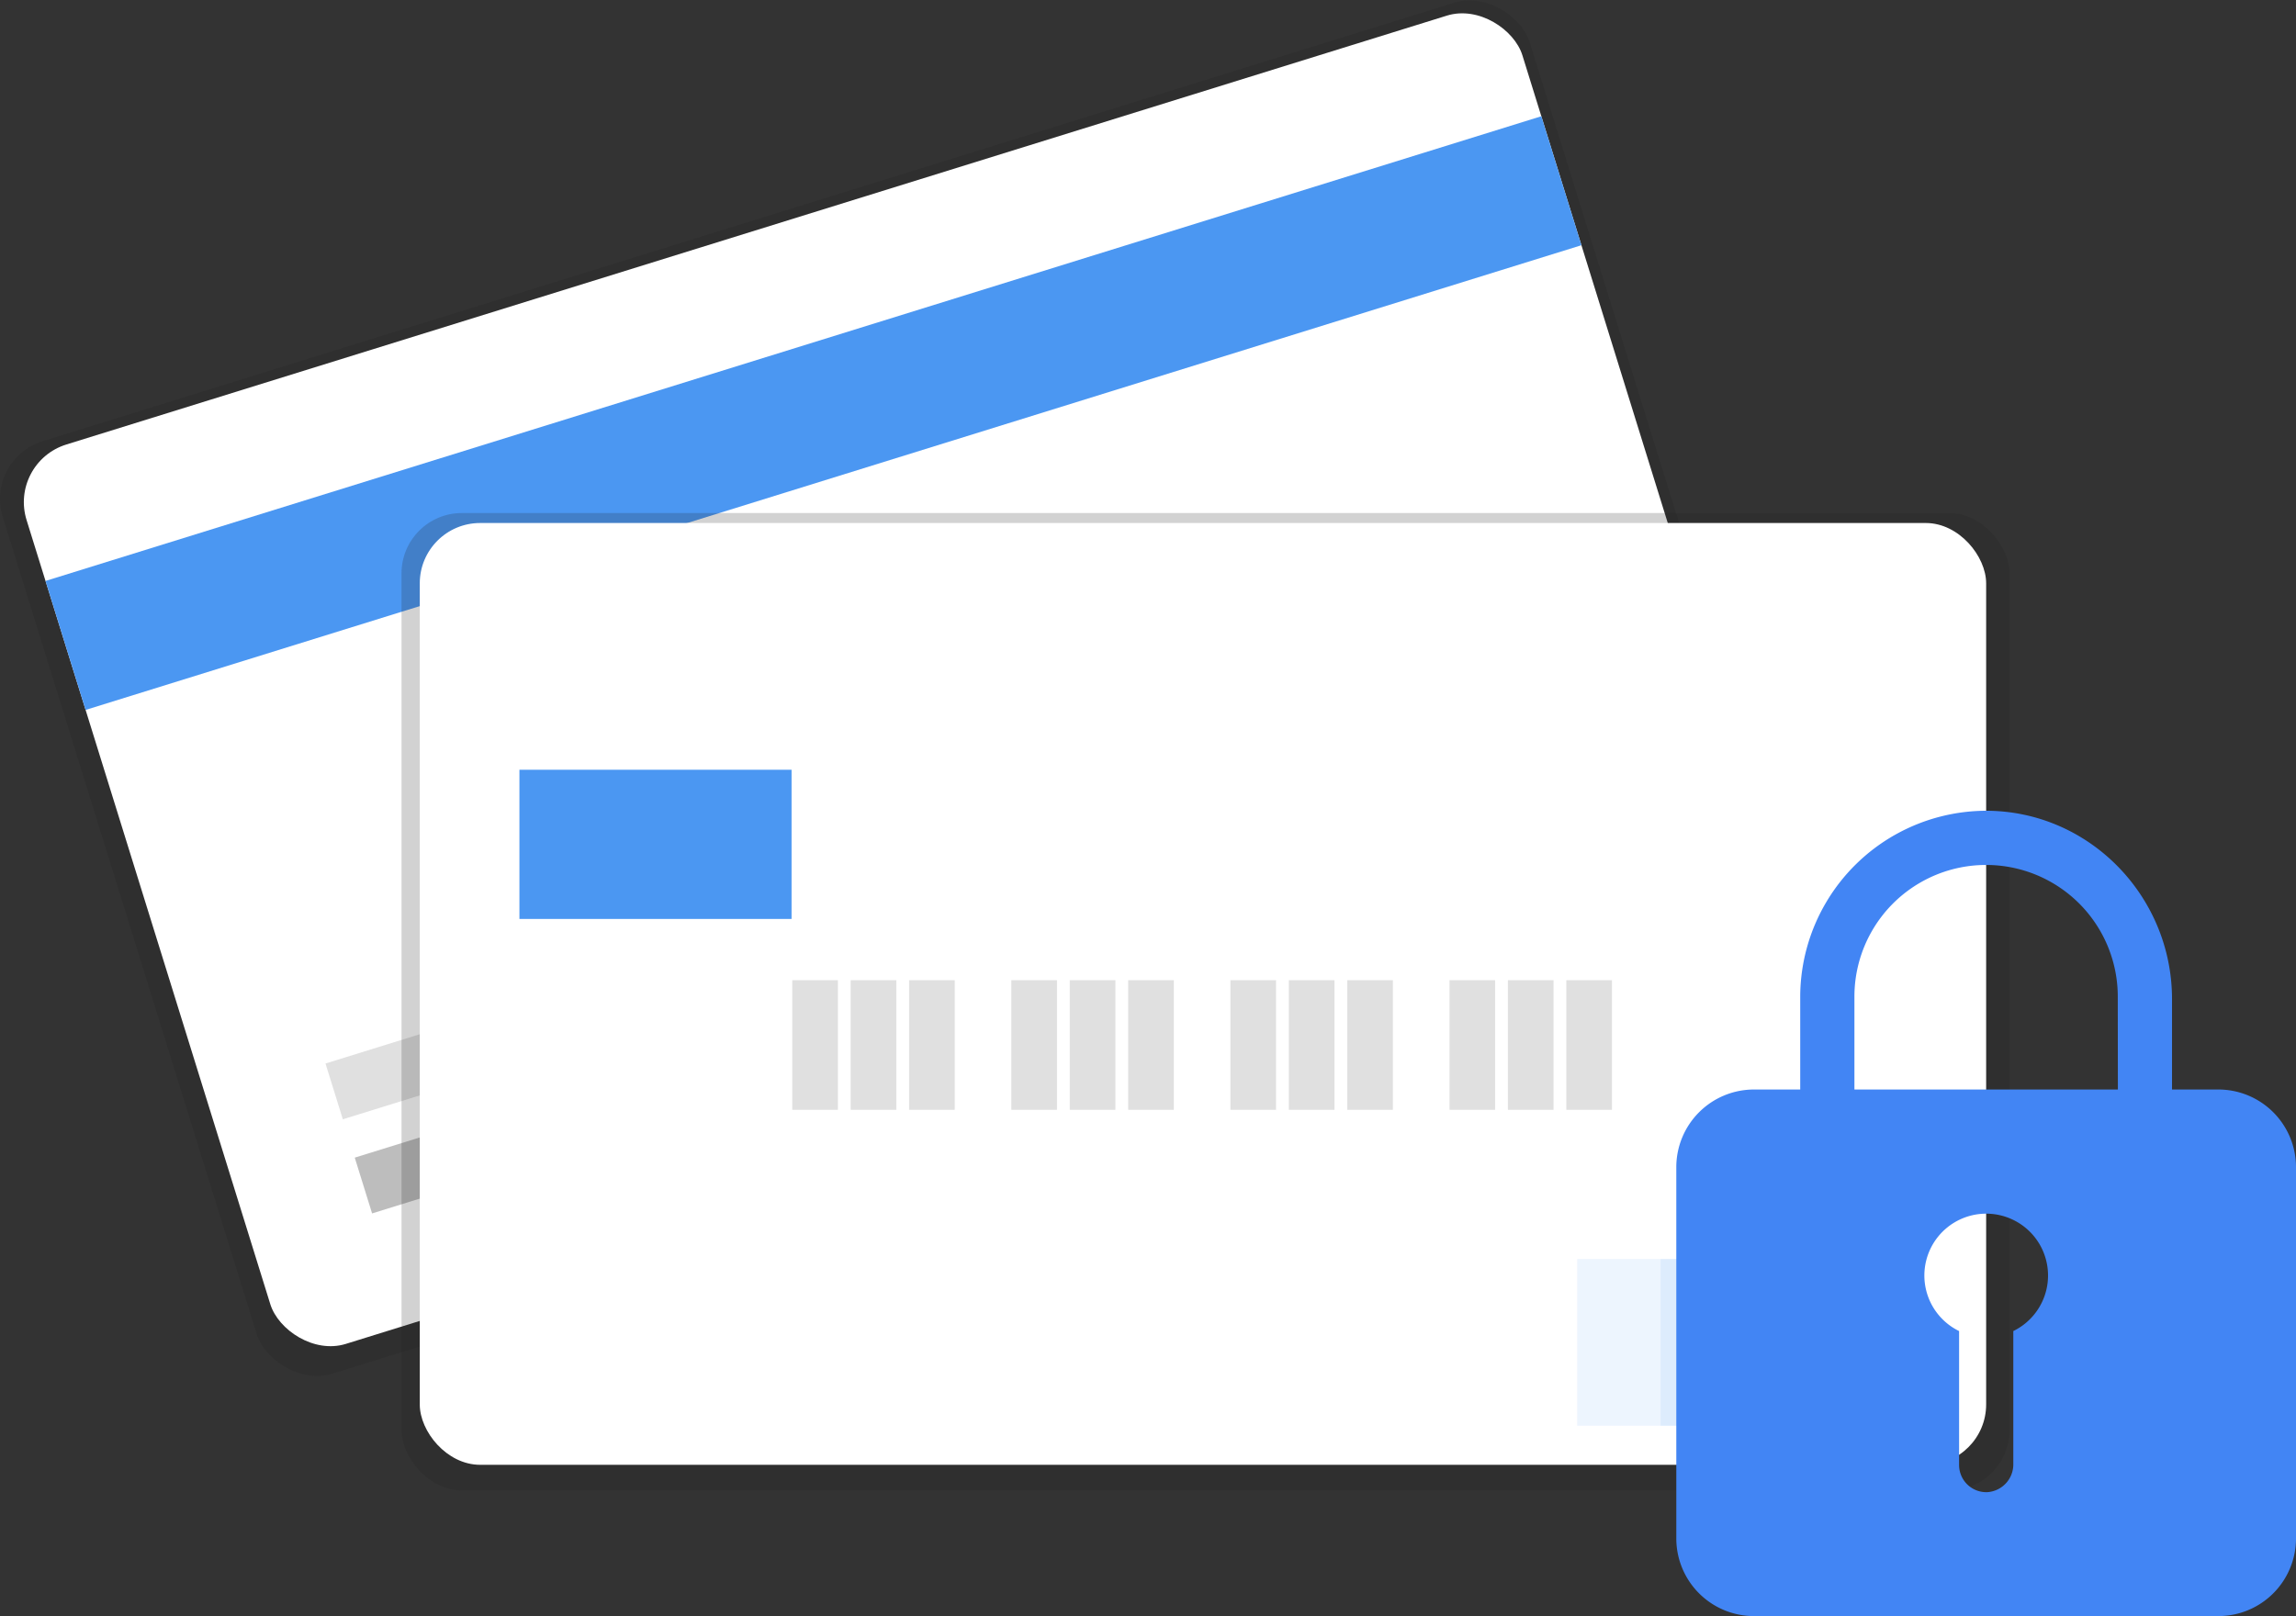
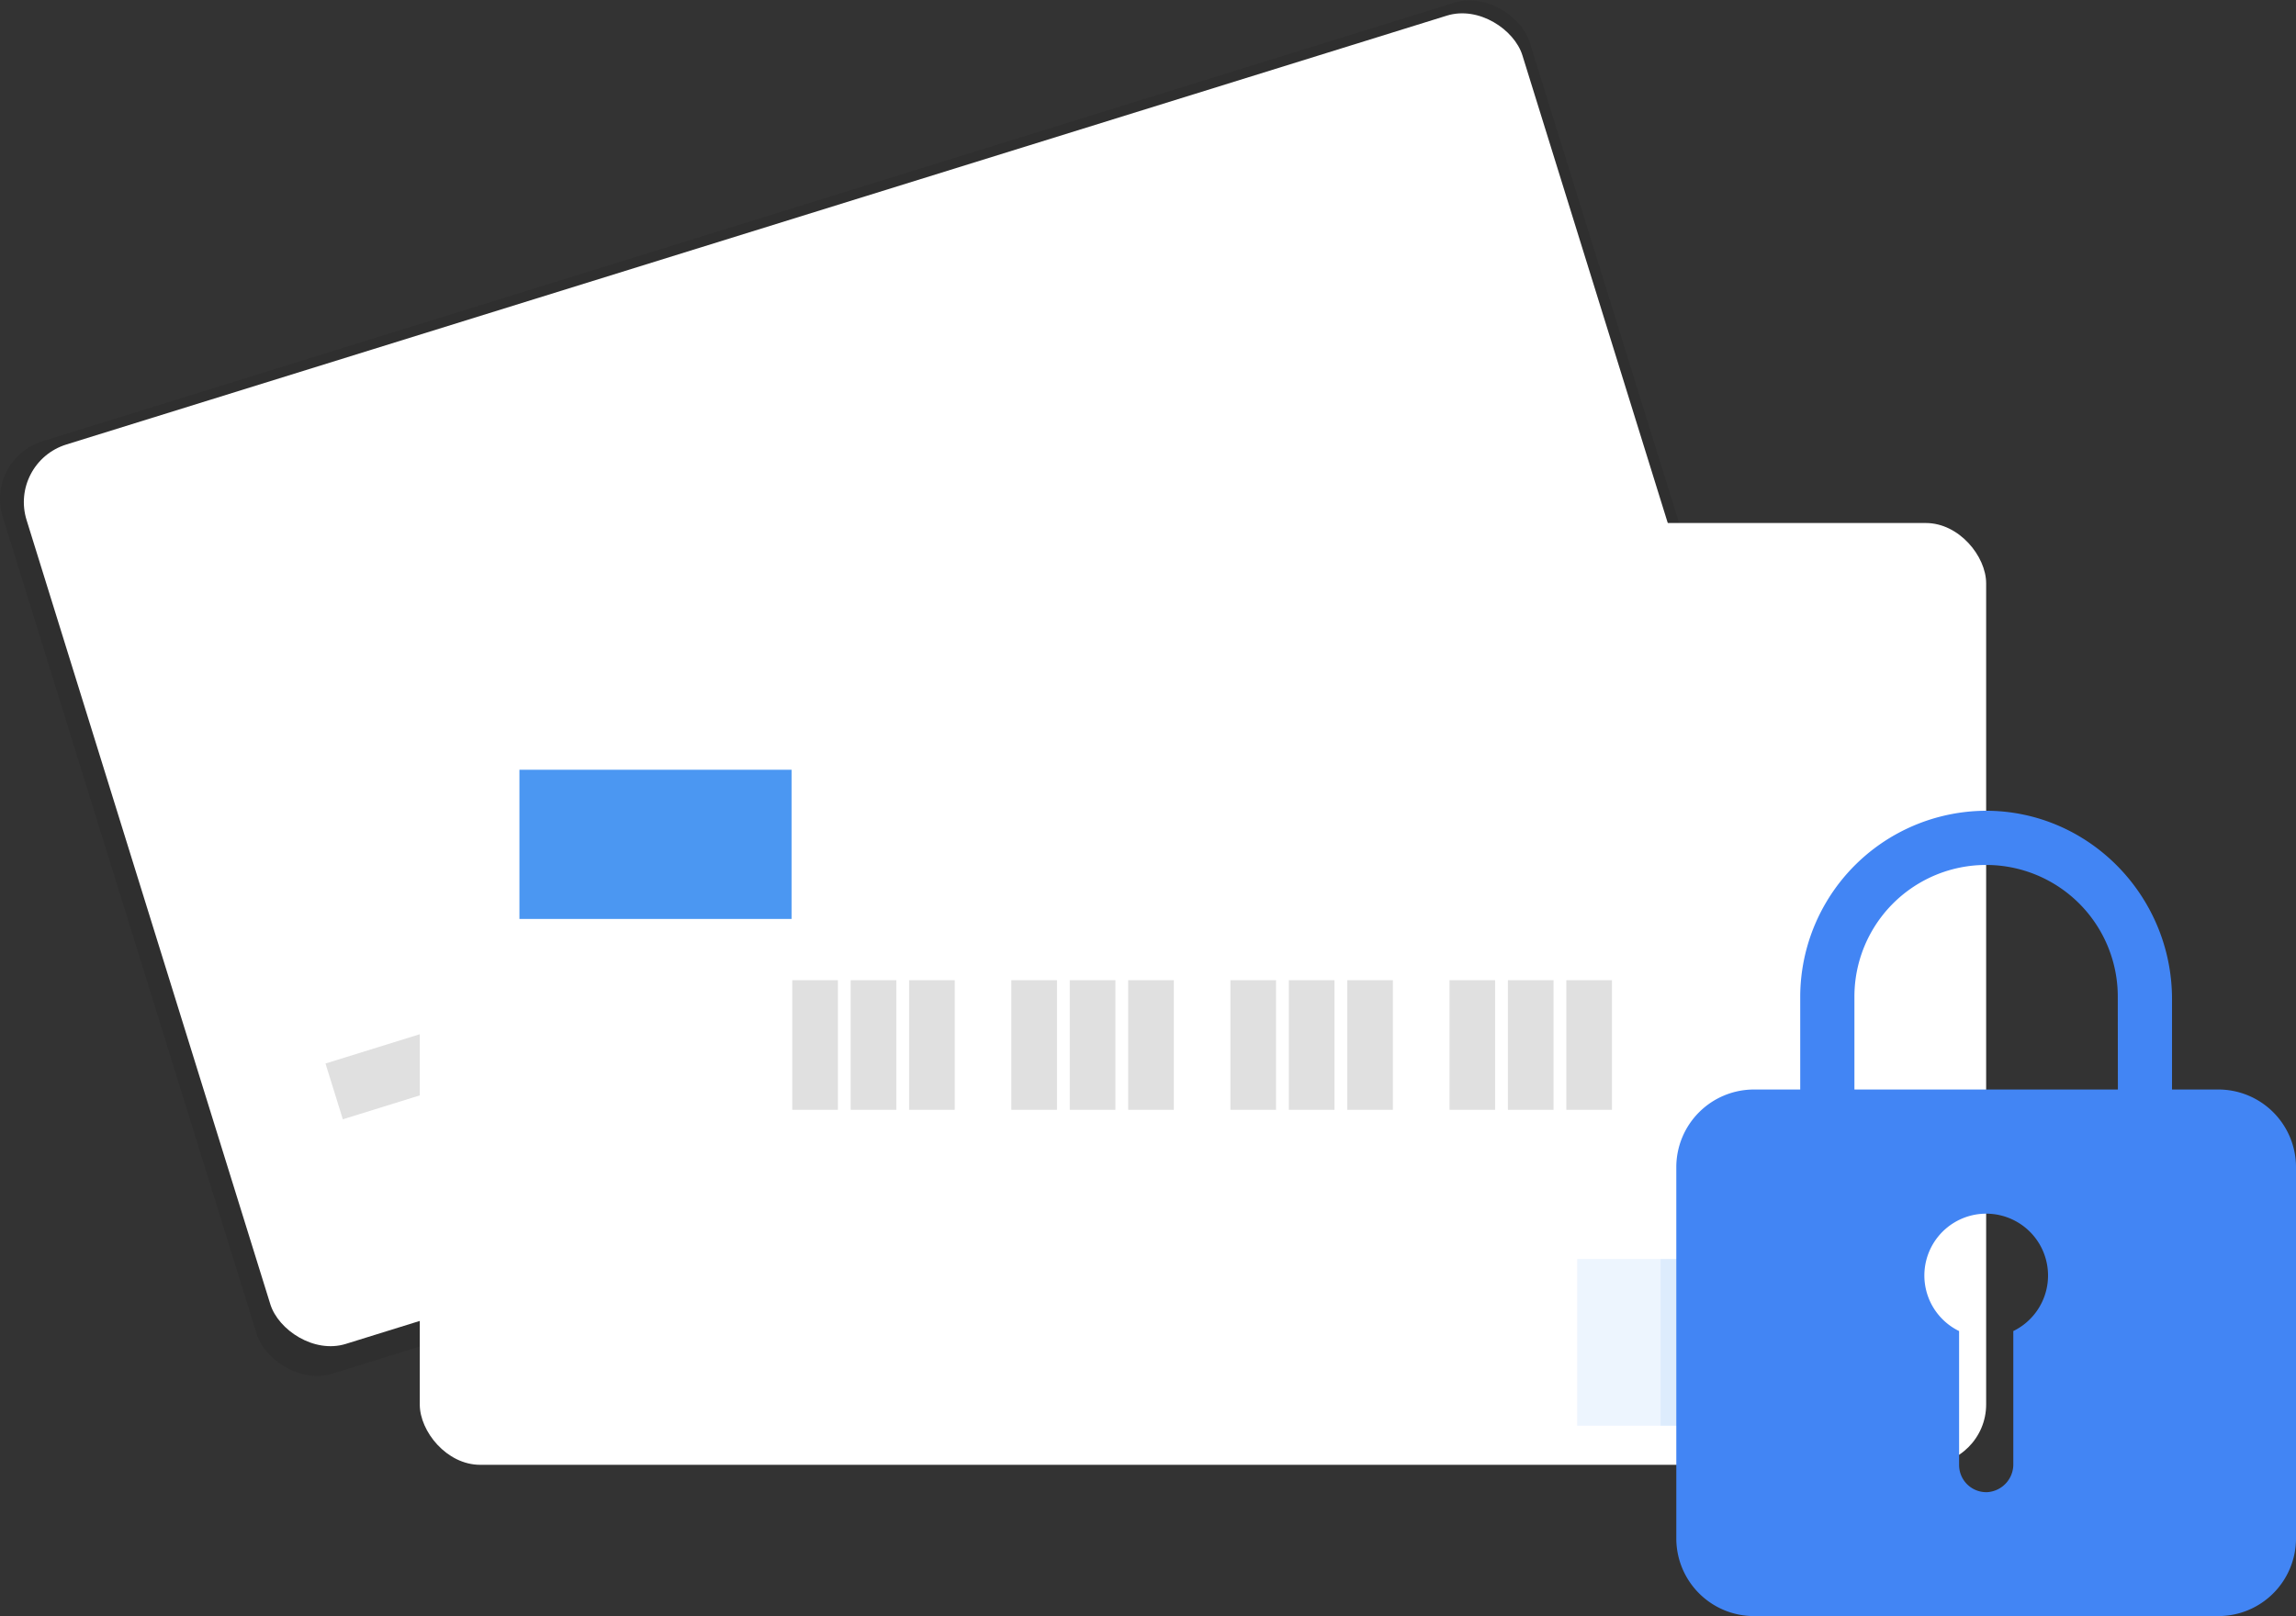
<svg xmlns="http://www.w3.org/2000/svg" id="f1410098-b6ef-424e-beee-8c1519bc1d1f" width="1046.222" height="736.581" viewBox="0 0 1046.222 736.581">
  <rect x="0" y="0" width="1046.222" height="736.581" fill="#333333" stroke="none" />
  <defs>
    <style>.cls-1{fill:#212121;opacity:0.2;}.cls-2{fill:#fff;}.cls-3,.cls-6{fill:#4b97f2;}.cls-4{fill:#bdbdbd;}.cls-5{fill:#e0e0e0;}.cls-6{opacity:0.1;isolation:isolate;}.cls-7{fill:#4285f4;}</style>
  </defs>
  <title>sandboxx-secure-payments</title>
  <rect class="cls-1" x="42.701" y="91.168" width="728.622" height="445.002" rx="27.5" ry="27.5" transform="translate(-74.744 134.901) rotate(-17.262)" />
  <rect class="cls-2" x="51.564" y="95.198" width="713.756" height="429.252" rx="27.5" ry="27.5" transform="translate(-73.539 135.153) rotate(-17.262)" />
-   <rect class="cls-3" x="13.796" y="157.499" width="713.756" height="61.559" transform="translate(-39.173 118.471) rotate(-17.262)" />
-   <rect class="cls-4" x="161.513" y="500.126" width="181.351" height="26.62" transform="translate(-140.995 97.957) rotate(-17.262)" />
  <rect class="cls-5" x="145.185" y="437.479" width="314.452" height="26.62" transform="translate(-120.144 110.039) rotate(-17.262)" />
-   <rect class="cls-1" x="182.958" y="233.836" width="732.73" height="445.44" rx="27.5" ry="27.5" />
  <rect class="cls-2" x="191.277" y="238.378" width="713.756" height="429.252" rx="27.5" ry="27.5" />
  <rect class="cls-5" x="361.013" y="446.76" width="20.797" height="59.064" />
  <rect class="cls-5" x="387.633" y="446.76" width="20.797" height="59.064" />
  <rect class="cls-5" x="414.253" y="446.76" width="20.797" height="59.064" />
  <rect class="cls-5" x="460.839" y="446.76" width="20.797" height="59.064" />
  <rect class="cls-5" x="487.459" y="446.76" width="20.797" height="59.064" />
  <rect class="cls-5" x="514.08" y="446.76" width="20.797" height="59.064" />
  <rect class="cls-5" x="560.665" y="446.76" width="20.797" height="59.064" />
  <rect class="cls-5" x="587.285" y="446.76" width="20.797" height="59.064" />
  <rect class="cls-5" x="613.905" y="446.76" width="20.797" height="59.064" />
  <rect class="cls-5" x="660.491" y="446.76" width="20.797" height="59.064" />
  <rect class="cls-5" x="687.111" y="446.76" width="20.797" height="59.064" />
  <rect class="cls-5" x="713.731" y="446.76" width="20.797" height="59.064" />
  <rect class="cls-3" x="236.688" y="350.836" width="124" height="68" />
  <rect class="cls-6" x="718.688" y="573.836" width="76" height="76" />
  <rect class="cls-6" x="756.688" y="573.836" width="76" height="76" />
  <path class="cls-7" d="M1010.939,496.576H989.728V455.375c0-46.492-37.068-85.141-83.56-85.846a84.969,84.969,0,0,0-85.857,84.072q-.003.316-.004.631v42.344h-21.164a35.409,35.409,0,0,0-35.299,35.299V701.281a35.409,35.409,0,0,0,35.299,35.299h211.797a35.393,35.393,0,0,0,35.284-35.299V531.875A35.393,35.393,0,0,0,1010.939,496.576ZM917.407,606.701v60.674a12.664,12.664,0,0,1-11.74,12.711,12.382,12.382,0,0,1-12.948-11.789q-.013-.288-.014-.577V606.67a28.177,28.177,0,1,1,24.702,0Zm47.65-110.125H845.008V454.233a60.001,60.001,0,0,1,120.002,0Z" />
</svg>